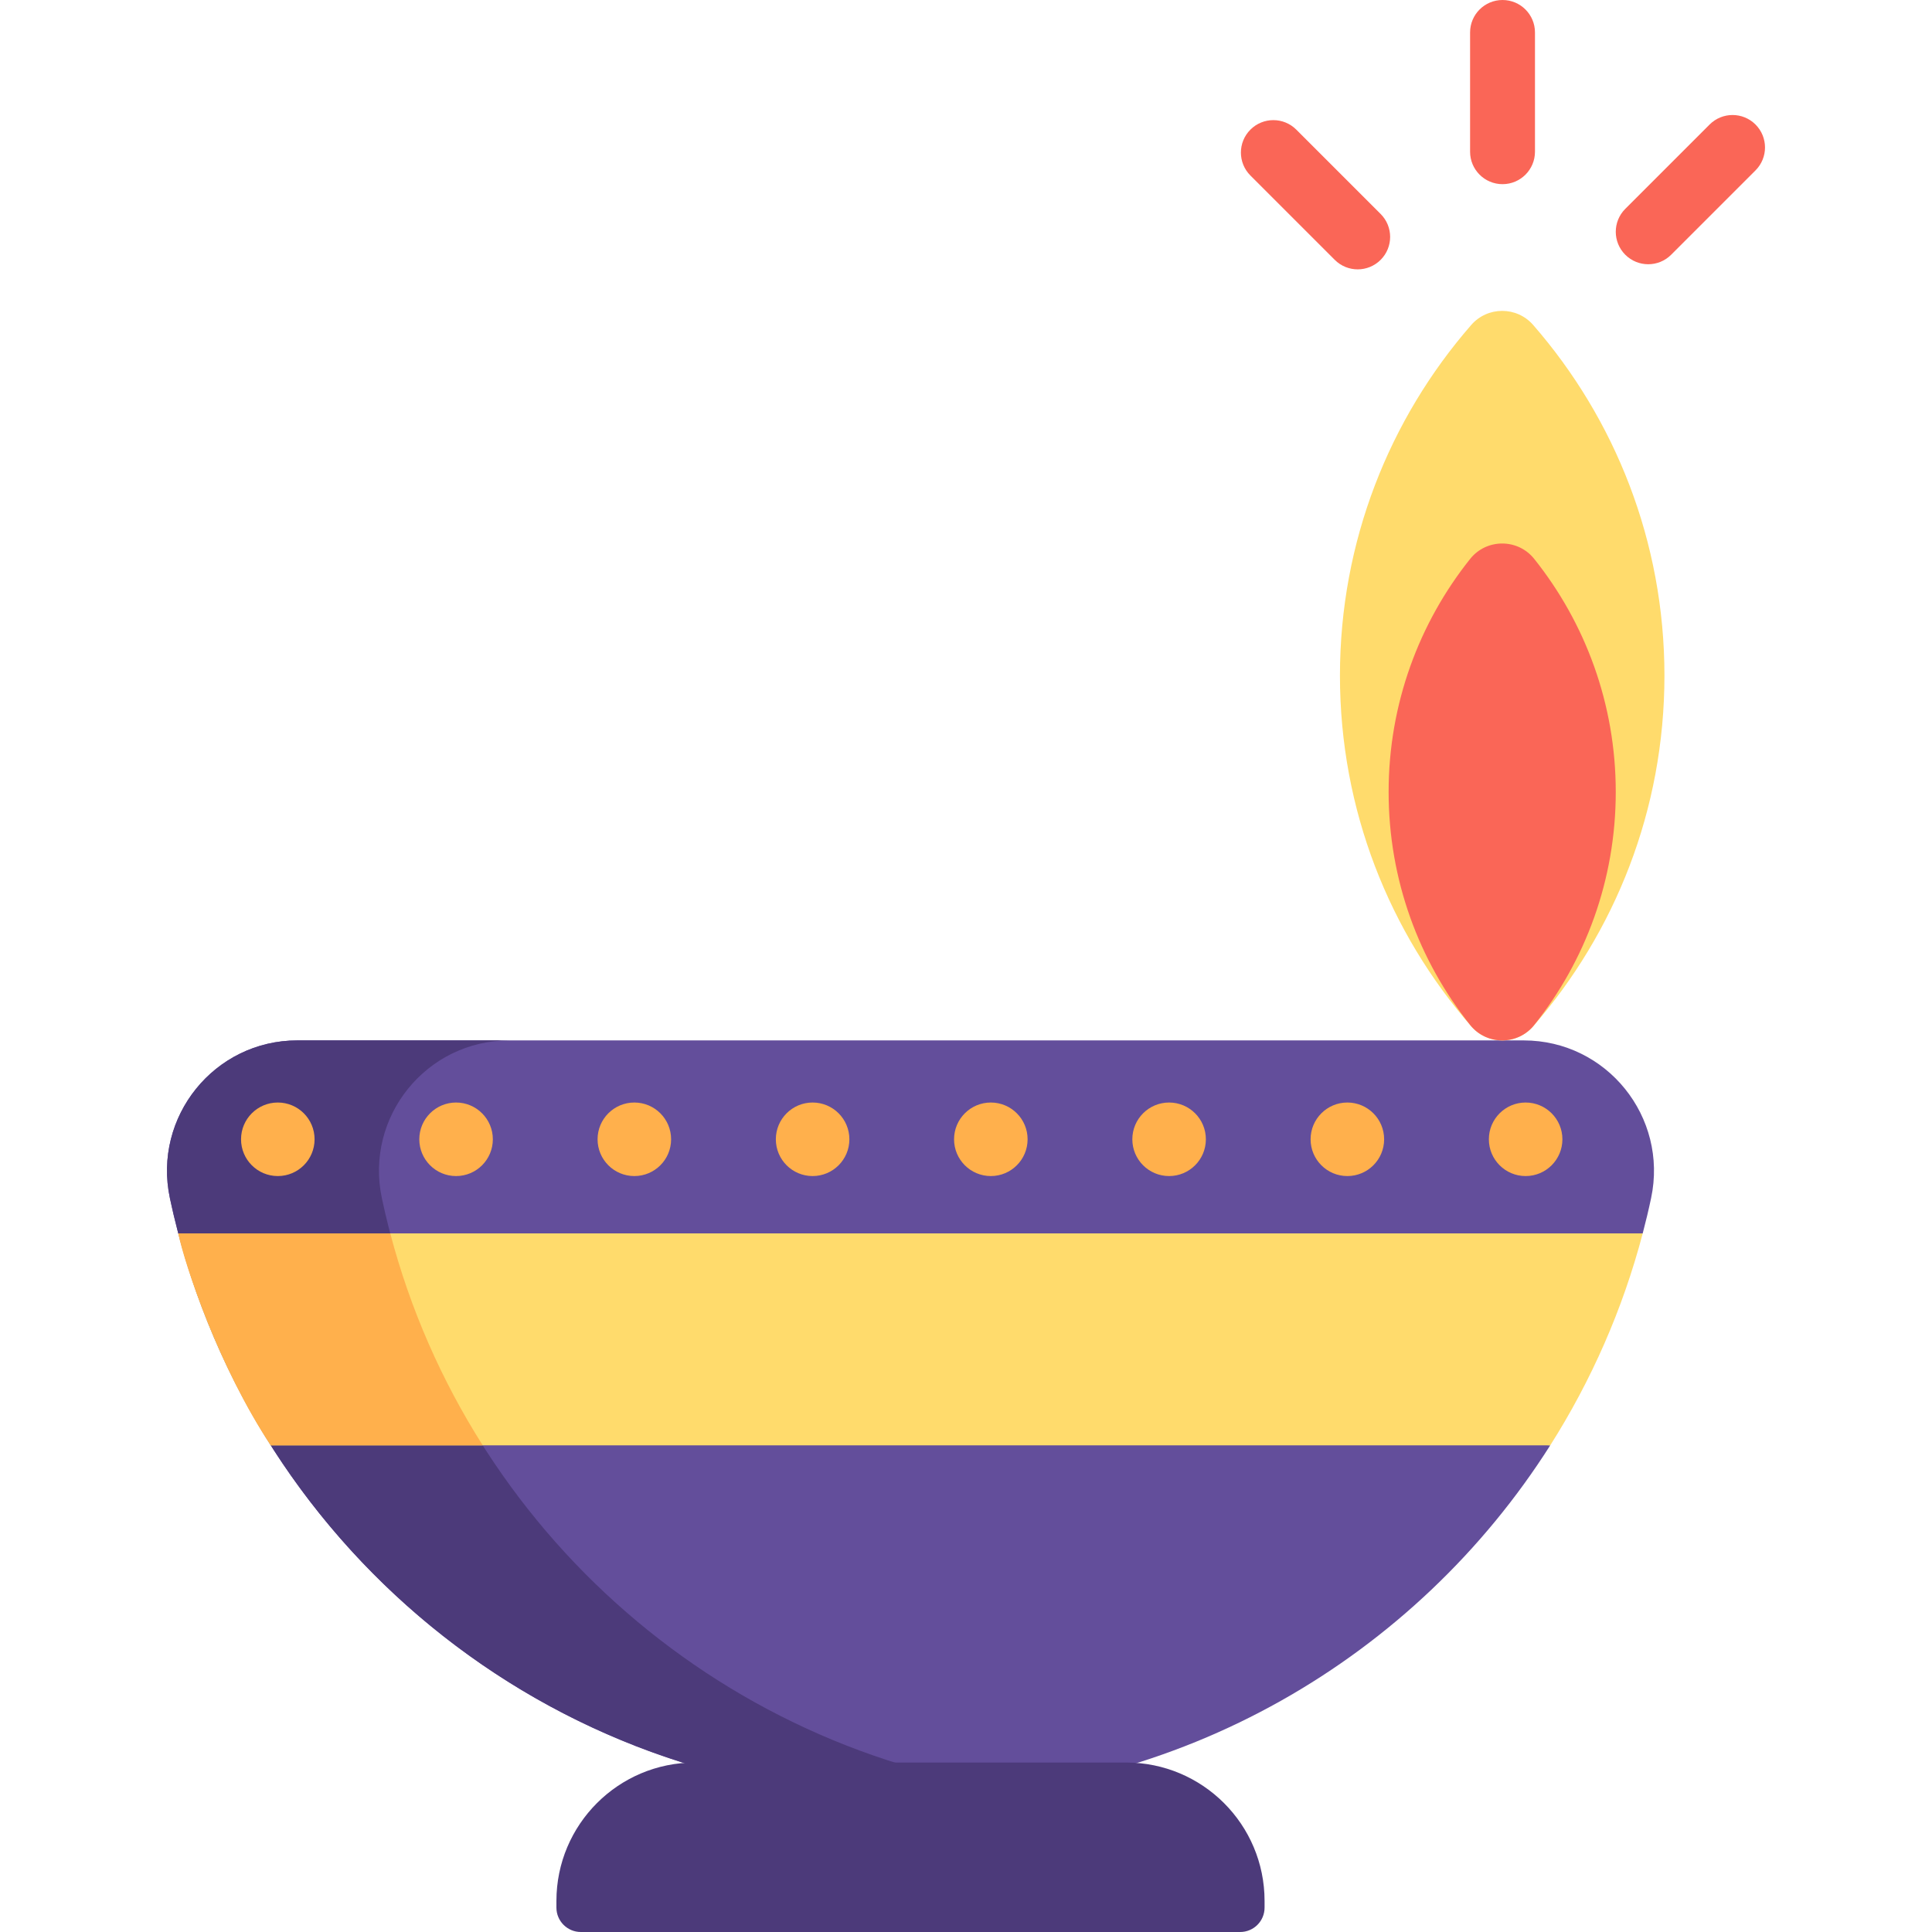
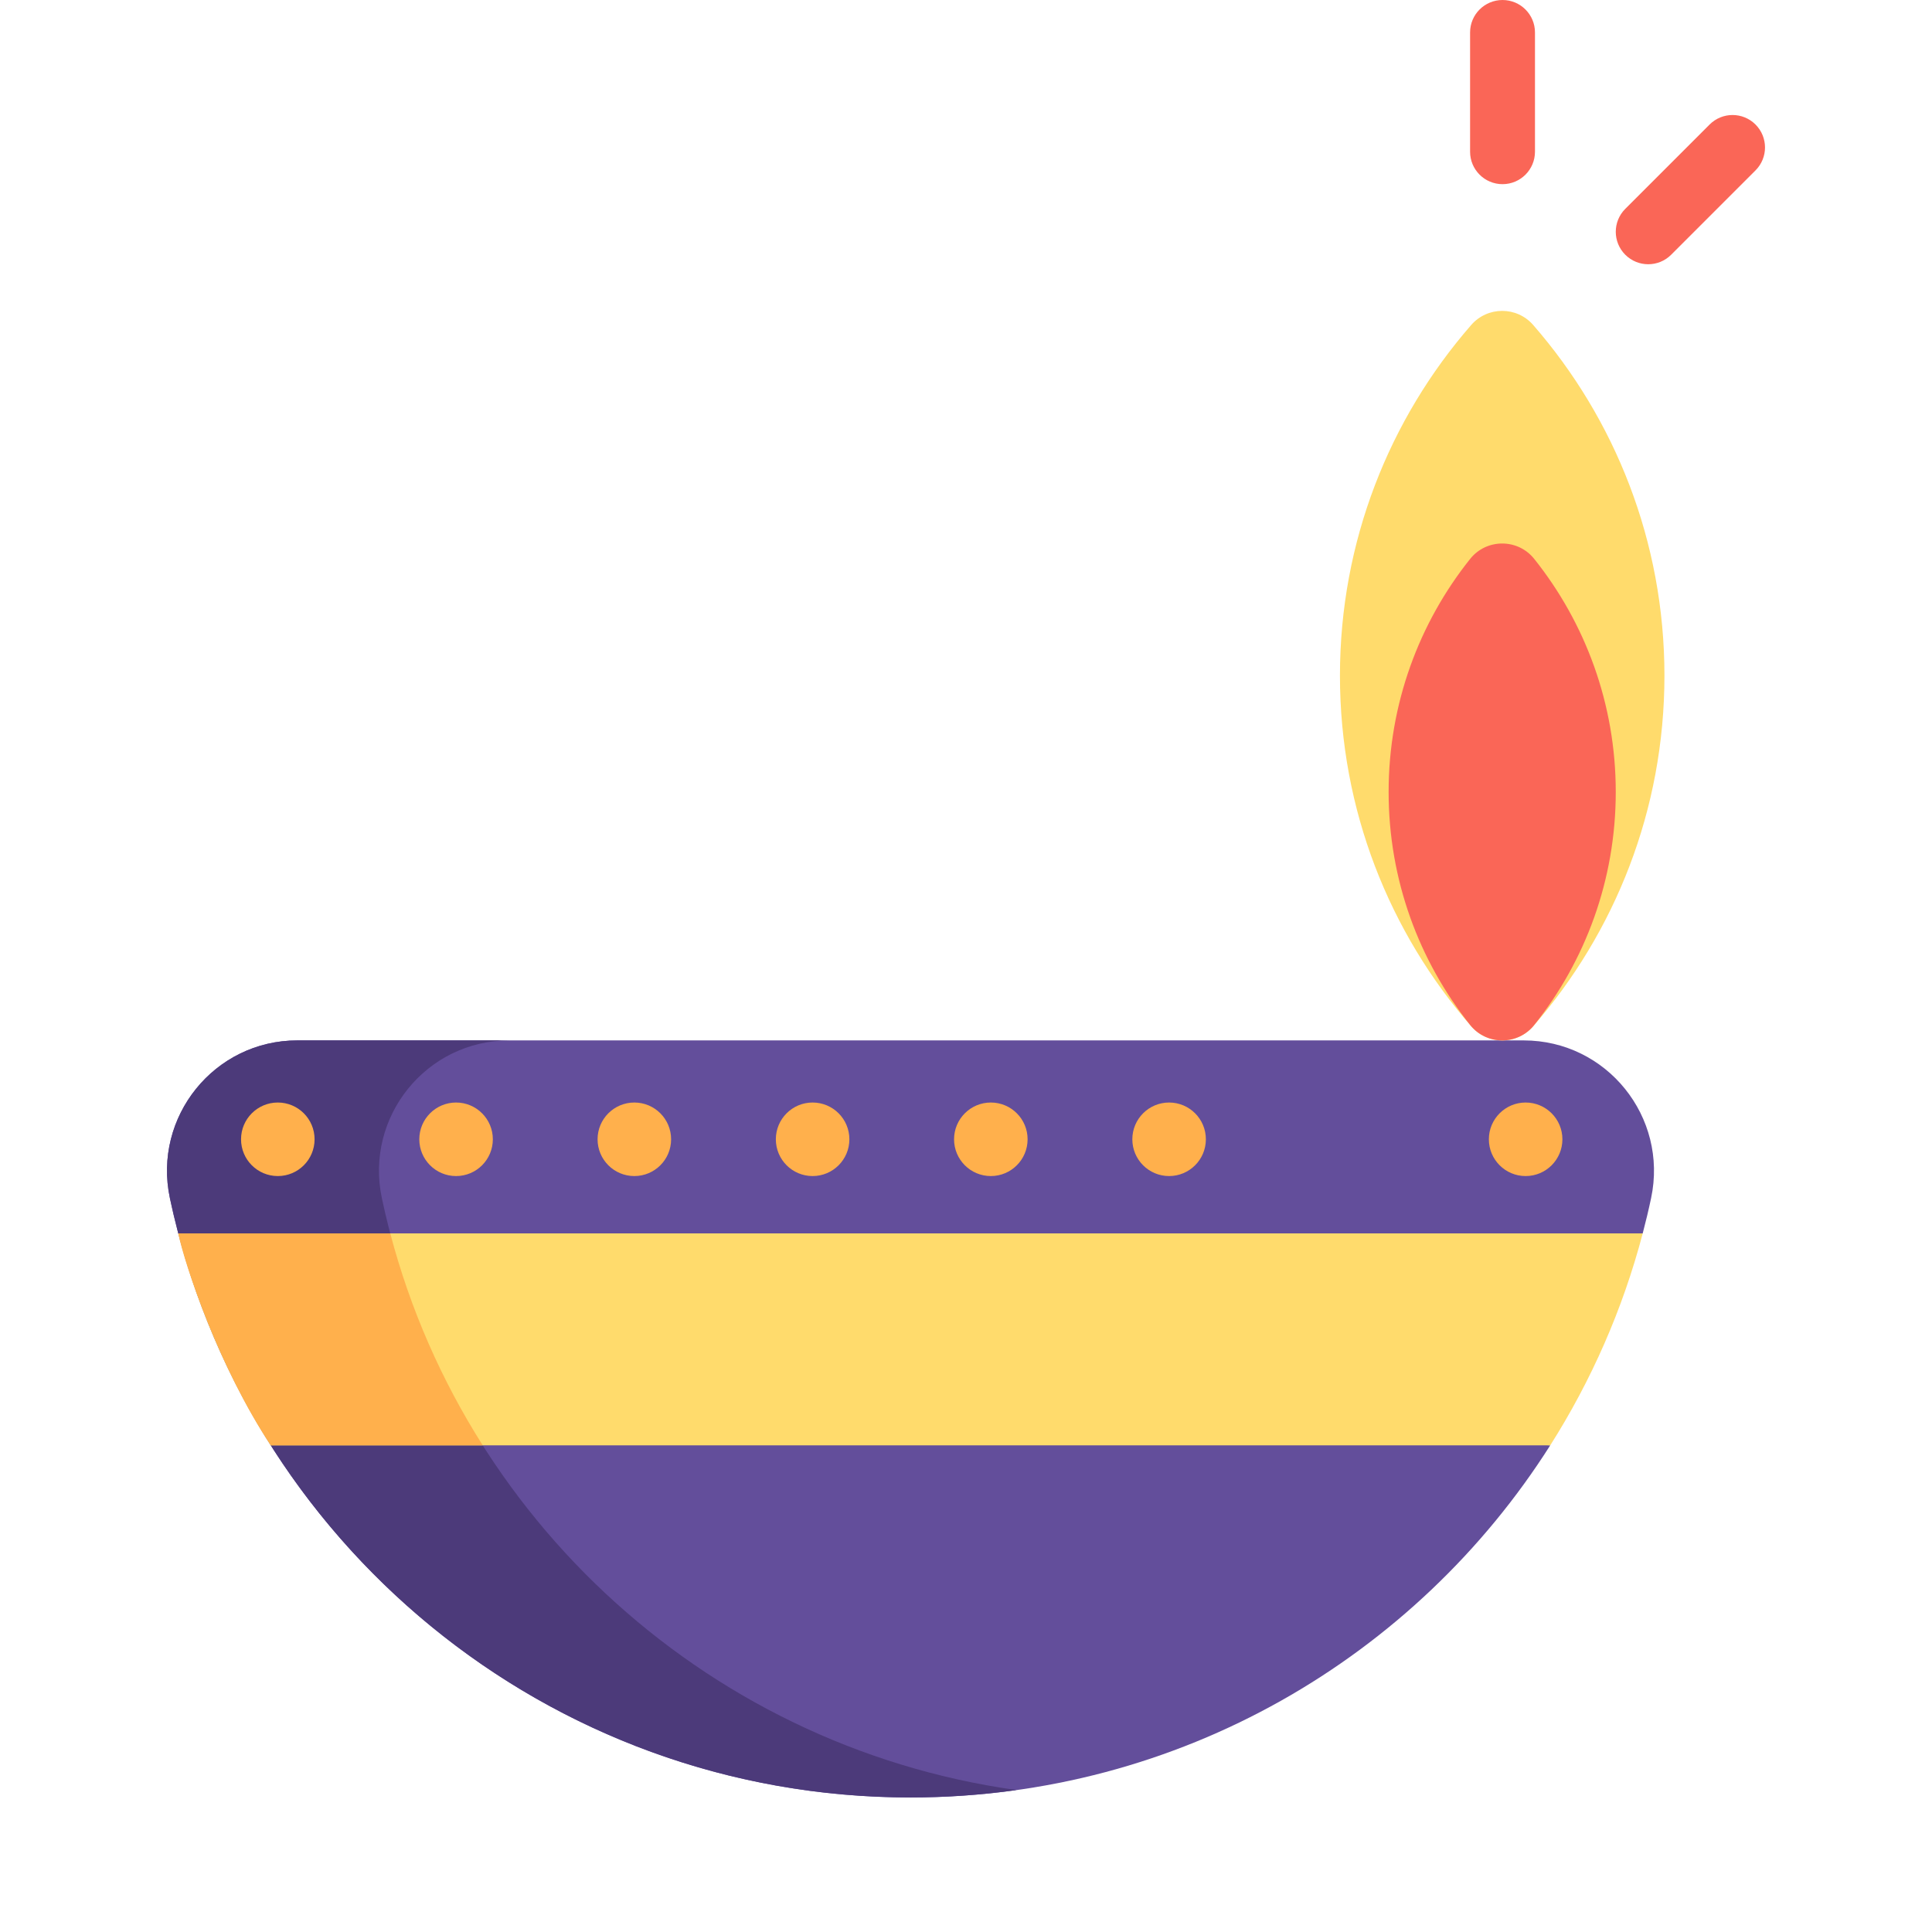
<svg xmlns="http://www.w3.org/2000/svg" height="800px" width="800px" version="1.1" id="Layer_1" viewBox="0 0 512 512" xml:space="preserve">
  <g>
    <path style="fill:#634E9B;" d="M241.291,476.346c71.332,0,133.96-37.231,169.535-93.316L241.67,371.566L71.757,383.03   C107.331,439.115,169.961,476.346,241.291,476.346z" />
    <path style="fill:#634E9B;" d="M437.56,317.511c4.559-21.515-11.772-41.793-33.766-41.793H78.789   c-21.993,0-38.324,20.277-33.766,41.793c0.666,3.145,1.414,6.258,2.225,9.347l194.043,11.464l194.043-11.464   C436.147,323.77,436.894,320.655,437.56,317.511z" />
  </g>
  <g>
    <path style="fill:#4C3A7A;" d="M101.196,317.511c-4.559-21.515,11.772-41.793,33.766-41.793H78.789   c-21.993,0-38.324,20.277-33.766,41.793c19.227,90.745,99.797,158.836,196.269,158.836c9.533,0,18.907-0.675,28.087-1.961   C185.672,462.658,118.524,399.288,101.196,317.511z" />
-     <path style="fill:#4C3A7A;" d="M328.659,512H153.924c-3.572,0-6.468-2.896-6.468-6.468v-1.752c0-20.264,16.427-36.69,36.69-36.69   h114.289c20.264,0,36.69,16.427,36.69,36.69v1.752C335.127,509.104,332.231,512,328.659,512z" />
  </g>
  <path style="fill:#FFDB6C;" d="M355.099,179.053c0,35.568,13.124,68.067,34.788,92.931c4.338,4.979,12.081,4.979,16.419,0  c21.664-24.864,34.788-57.363,34.788-92.931s-13.124-68.067-34.788-92.931c-4.338-4.979-12.081-4.979-16.419,0  C368.223,110.986,355.099,143.485,355.099,179.053z" />
  <g>
    <path style="fill:#FA6657;" d="M367.999,209.877c0,23.359,8.087,44.826,21.609,61.764c4.34,5.436,12.633,5.436,16.975,0   c13.523-16.937,21.609-38.405,21.609-61.764s-8.087-44.826-21.609-61.764c-4.34-5.436-12.633-5.436-16.975,0   C376.086,165.051,367.999,186.519,367.999,209.877z" />
    <path style="fill:#FA6657;" d="M398.186,48.805c-4.749,0-8.598-3.85-8.598-8.598V8.598c0-4.748,3.848-8.598,8.598-8.598   c4.75,0,8.598,3.85,8.598,8.598v31.609C406.784,44.956,402.934,48.805,398.186,48.805z" />
-     <path style="fill:#FA6657;" d="M359.803,71.383c-2.2,0-4.401-0.839-6.08-2.519l-22.351-22.351c-3.358-3.358-3.358-8.802,0-12.159   c3.359-3.358,8.802-3.358,12.16,0l22.351,22.351c3.358,3.358,3.358,8.802,0,12.159C364.204,70.544,362.003,71.383,359.803,71.383z" />
    <path style="fill:#FA6657;" d="M436.795,70.027c-2.2,0-4.401-0.839-6.08-2.519c-3.358-3.358-3.358-8.802,0-12.159l22.351-22.351   c3.359-3.358,8.802-3.358,12.16,0c3.358,3.358,3.358,8.802,0,12.159l-22.351,22.351C441.196,69.188,438.995,70.027,436.795,70.027z   " />
  </g>
  <path style="fill:#FFDB6C;" d="M71.757,383.031h339.07c10.871-17.139,19.216-36.037,24.509-56.173H47.248  C52.541,346.995,60.885,365.892,71.757,383.031z" />
  <g>
    <path style="fill:#FFB04C;" d="M103.423,326.858H47.248c1.657,8.347,11.091,36.111,24.509,56.173h56.174   C117.06,365.893,108.716,346.995,103.423,326.858z" />
    <circle style="fill:#FFB04C;" cx="73.622" cy="301.924" r="9.744" />
    <circle style="fill:#FFB04C;" cx="120.864" cy="301.924" r="9.744" />
    <circle style="fill:#FFB04C;" cx="168.107" cy="301.924" r="9.744" />
    <circle style="fill:#FFB04C;" cx="215.35" cy="301.924" r="9.744" />
    <circle style="fill:#FFB04C;" cx="262.581" cy="301.924" r="9.744" />
    <circle style="fill:#FFB04C;" cx="309.824" cy="301.924" r="9.744" />
-     <circle style="fill:#FFB04C;" cx="357.066" cy="301.924" r="9.744" />
    <circle style="fill:#FFB04C;" cx="404.309" cy="301.924" r="9.744" />
  </g>
</svg>